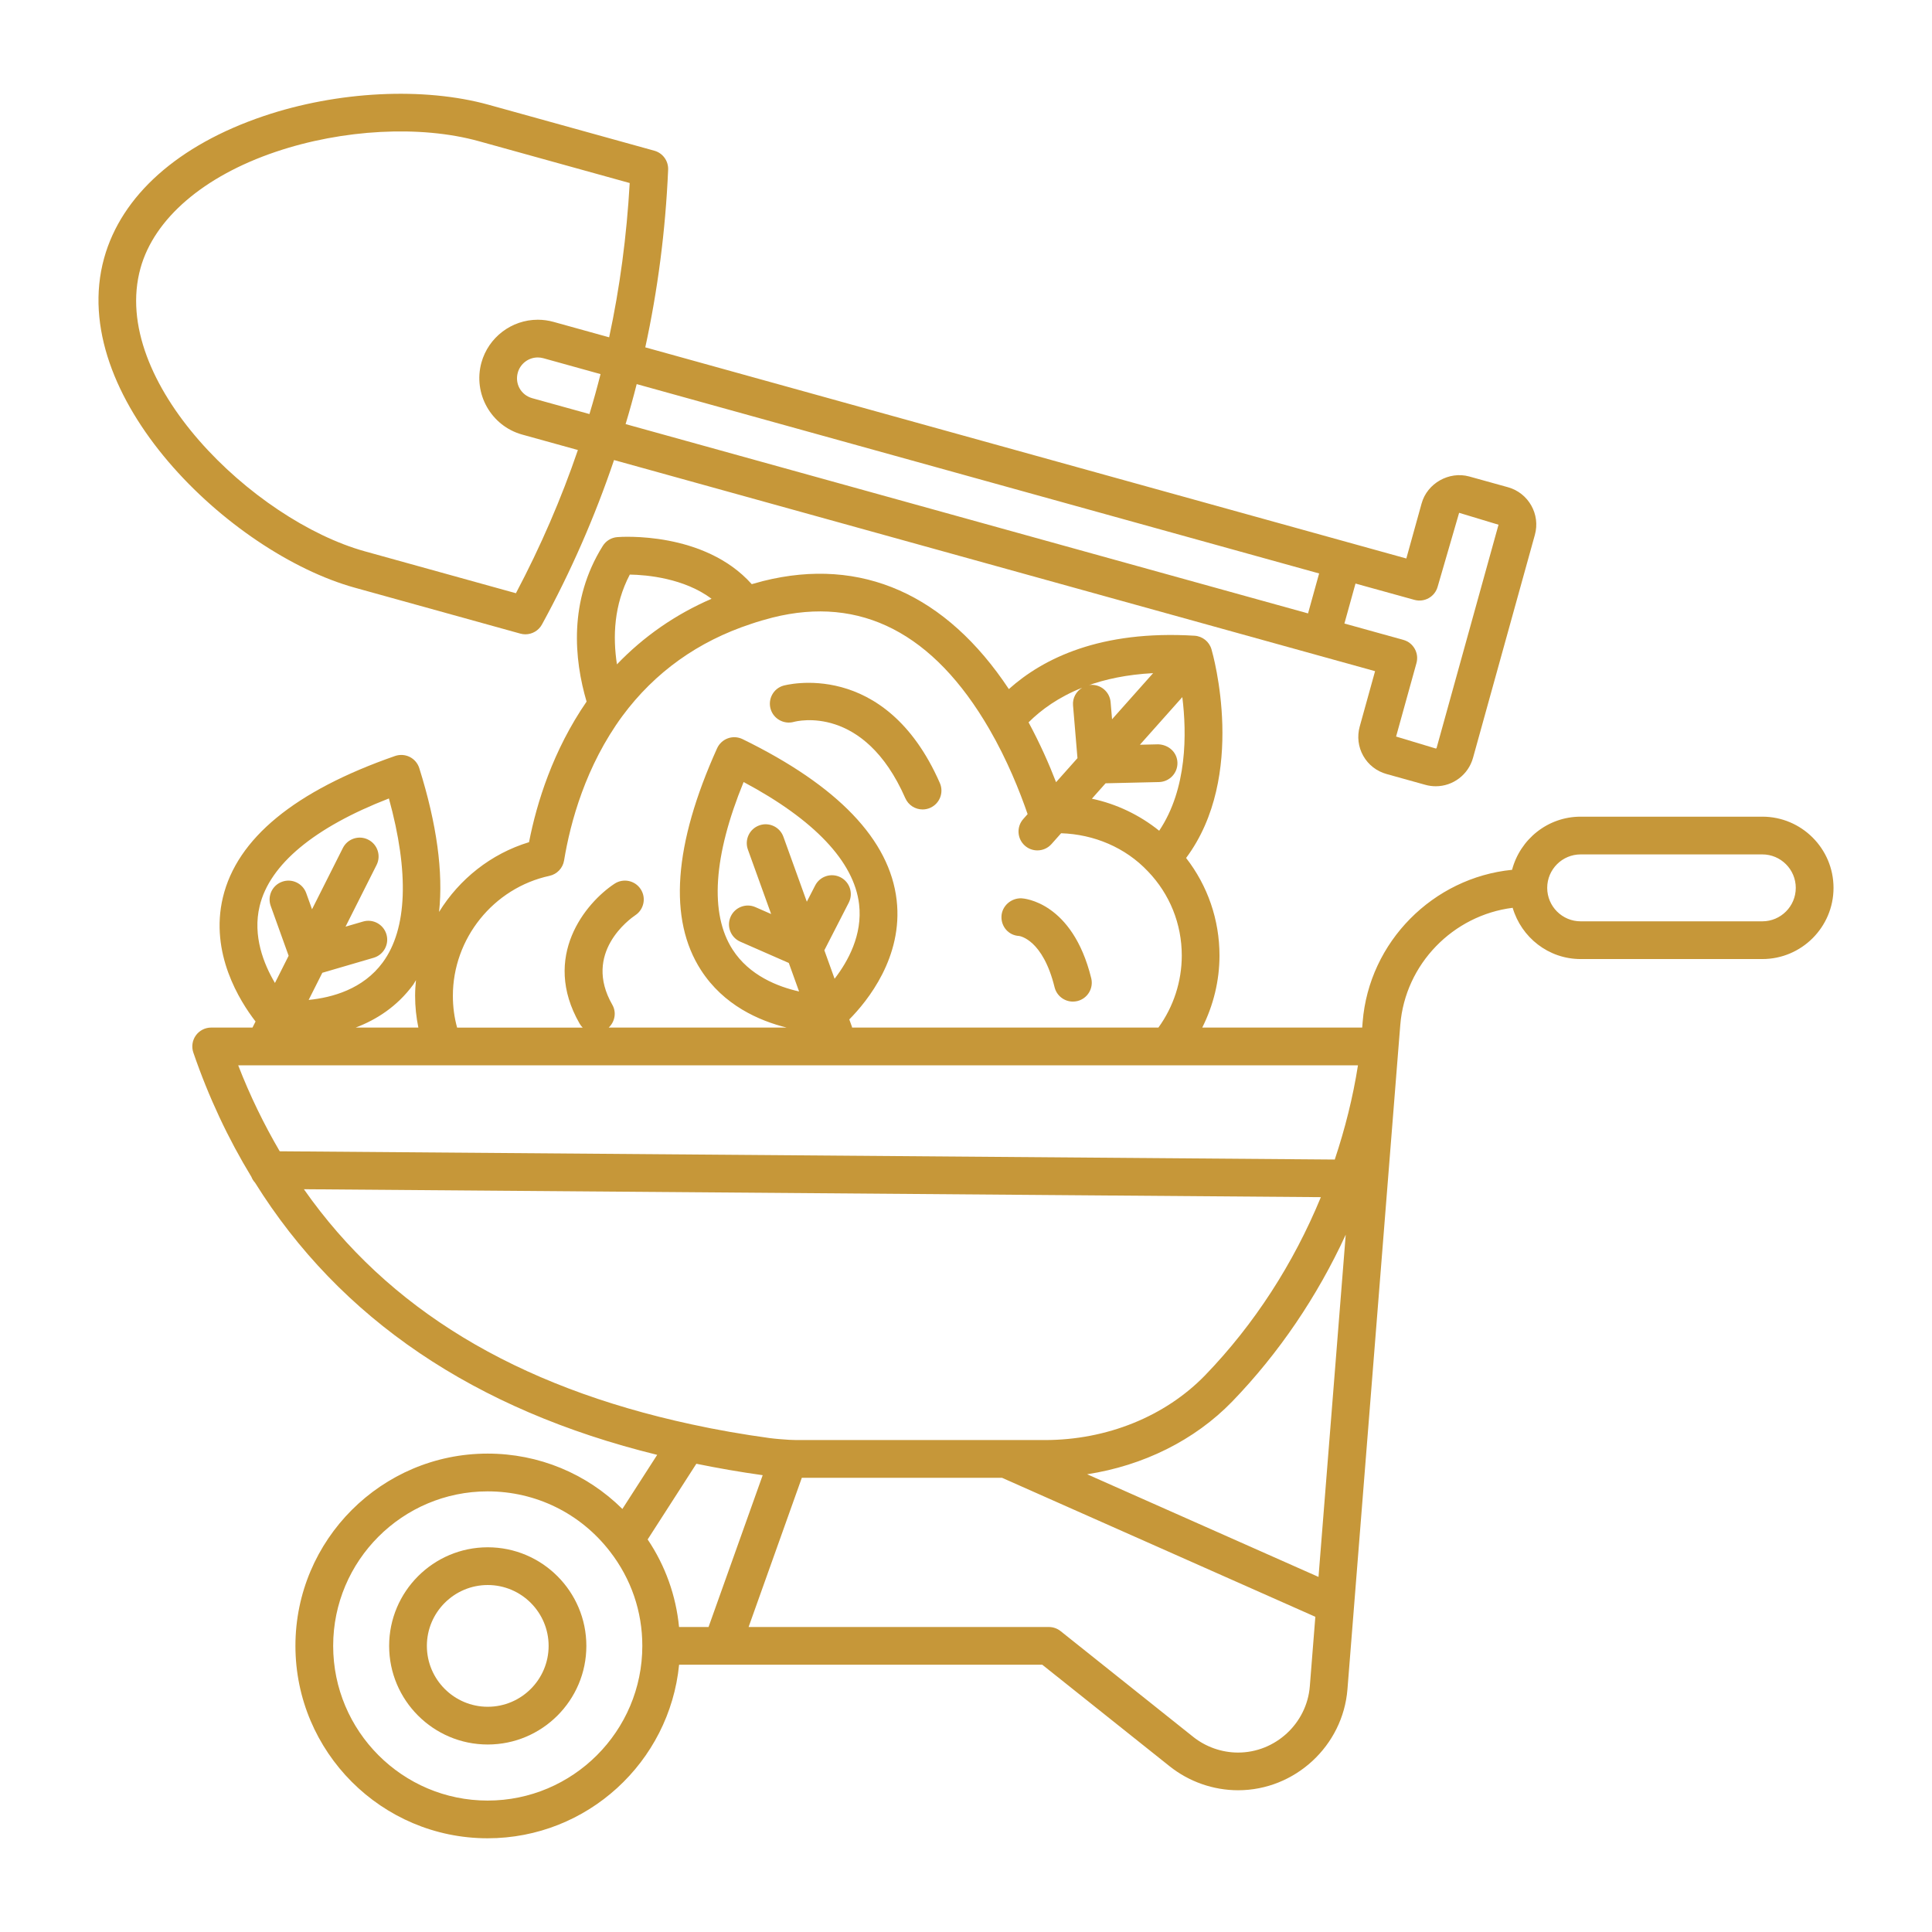
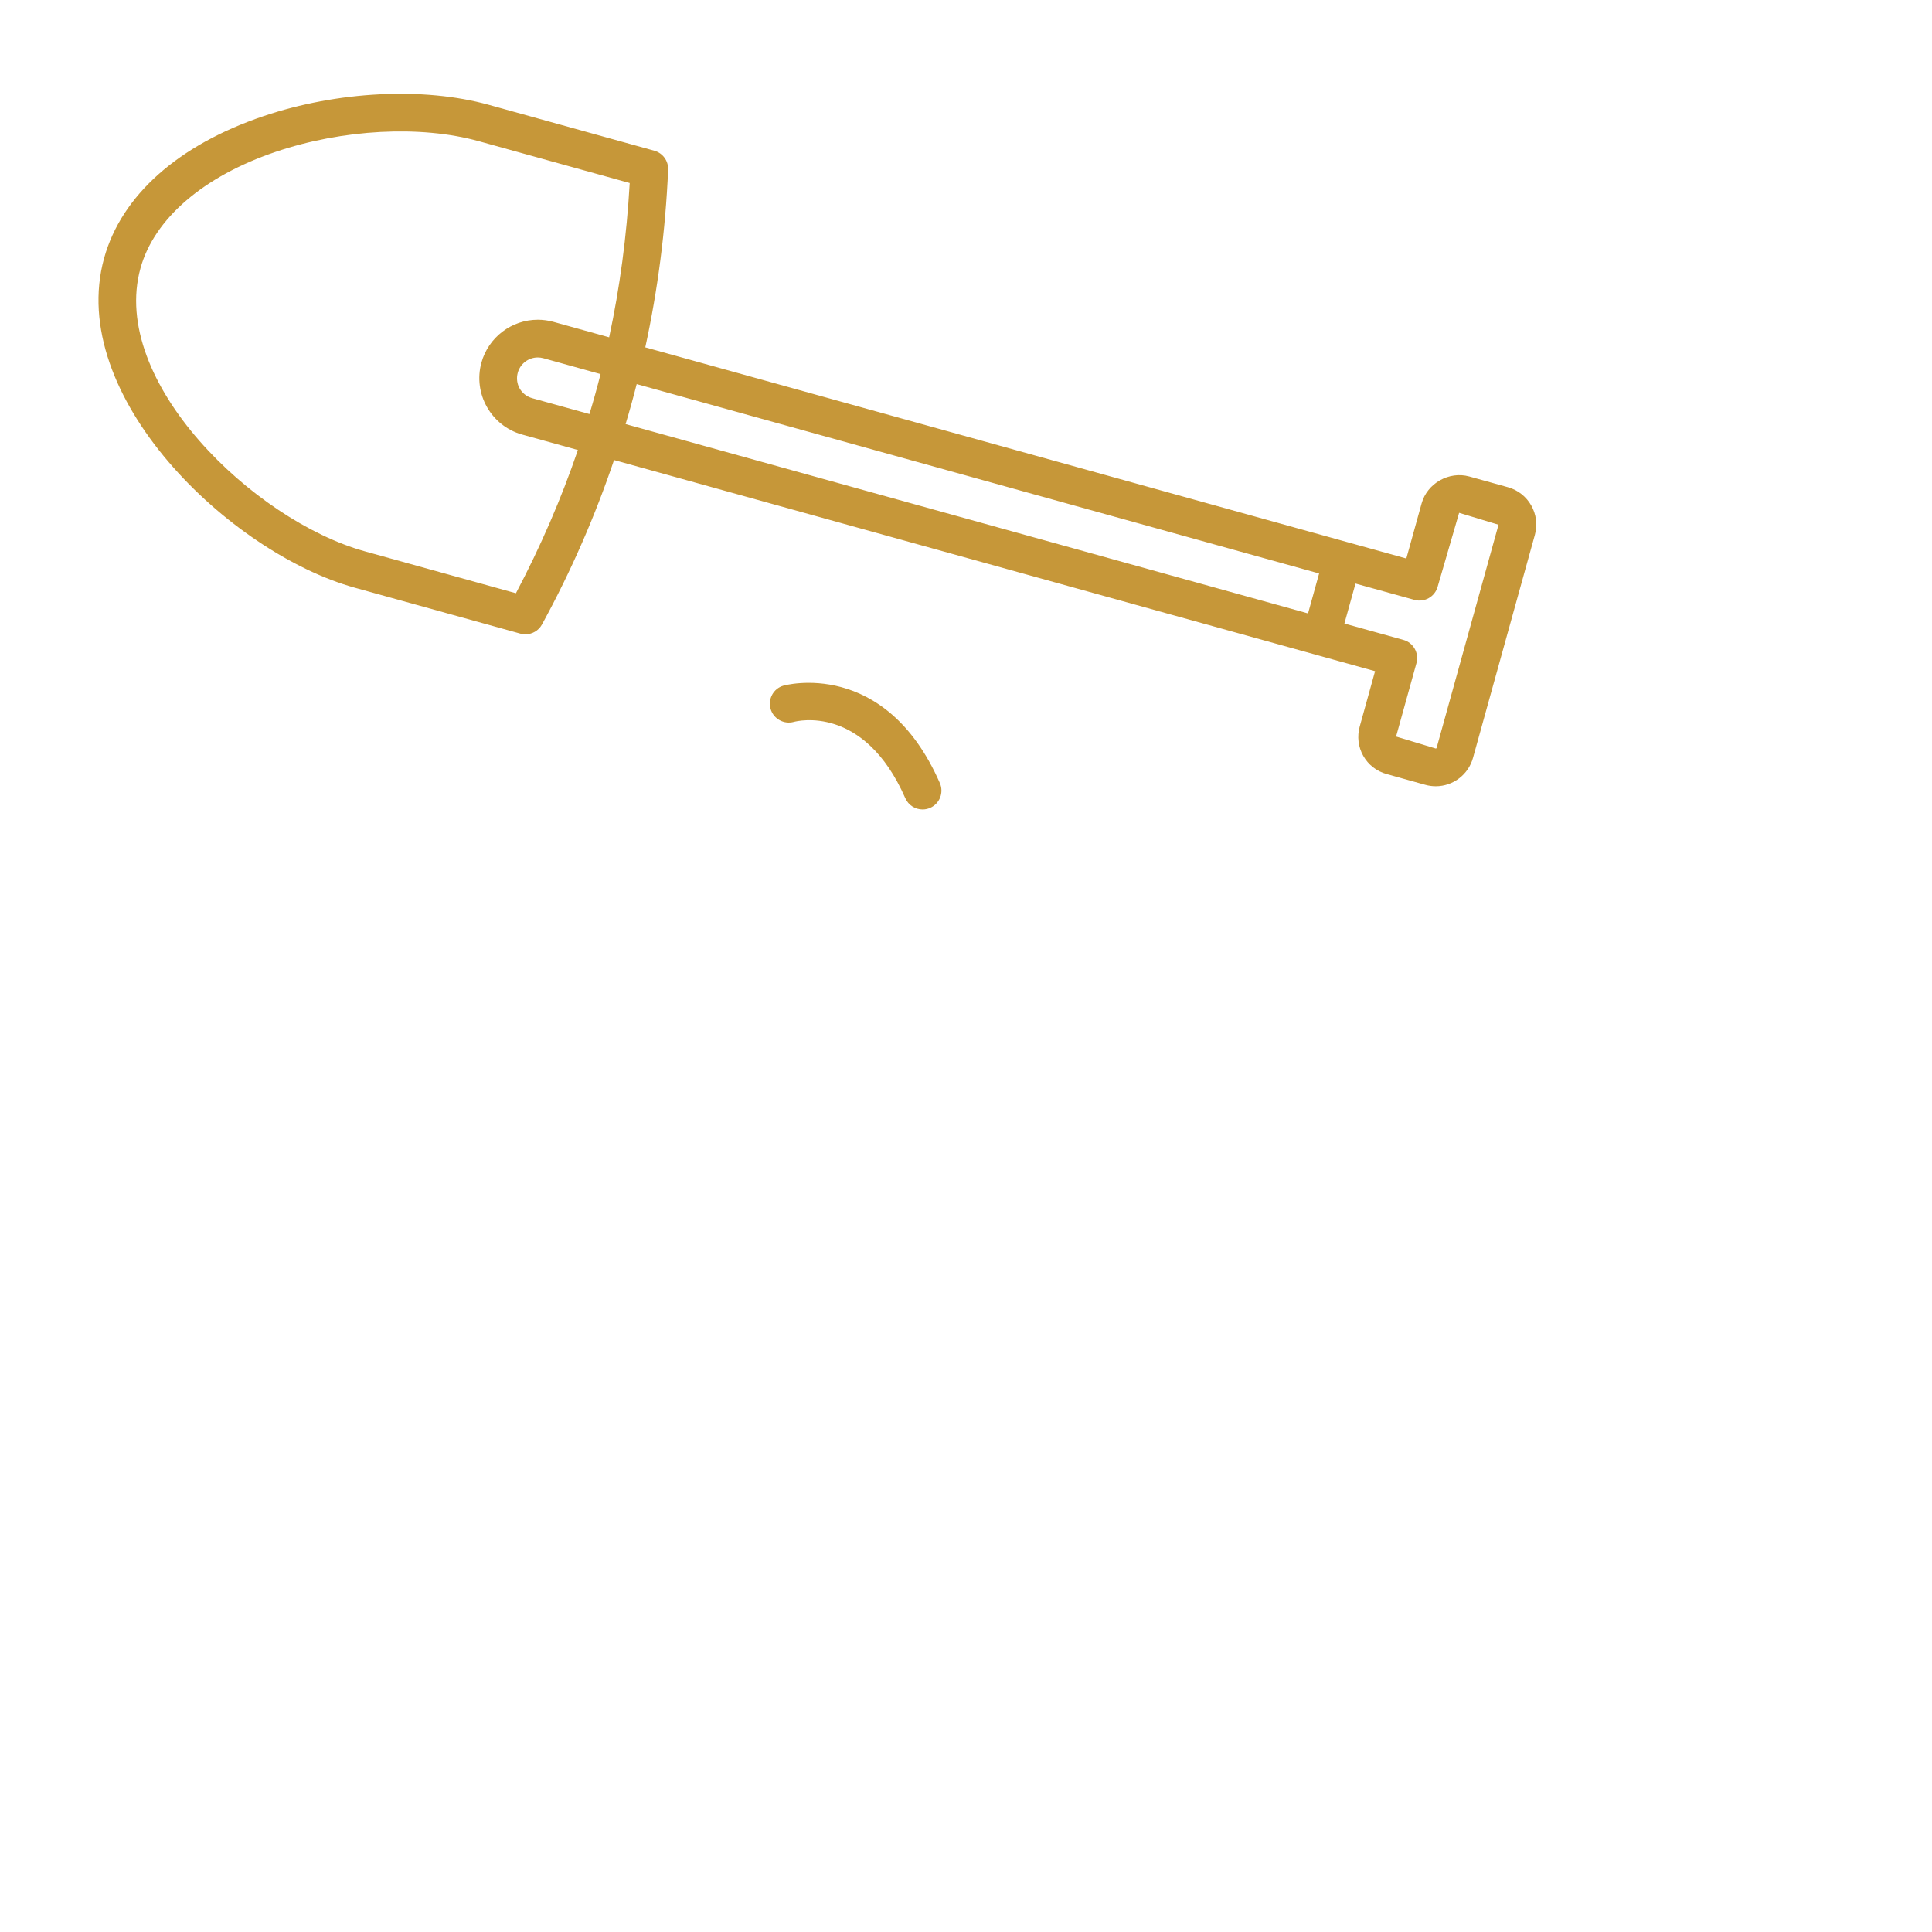
<svg xmlns="http://www.w3.org/2000/svg" width="1200pt" height="1200pt" version="1.1" viewBox="0 0 1200 1200">
  <path d="m323.2 393.55c1.039 0.289 2.09 0.43 3.133 0.43 4.199 0 8.184-2.269 10.285-6.094 18.113-33.094 33.027-67.414 44.773-102.14l436.1 120.98 36.59 10.152-9.523 34.34c-1.727 6.227-0.945 12.711 2.195 18.273 3.141 5.559 8.316 9.57 14.531 11.289l24.066 6.703c2.102 0.582 4.266 0.871 6.441 0.871 10.727 0 20.23-7.227 23.117-17.617l38.43-138.54c3.543-12.73-3.938-25.996-16.707-29.57l-24.086-6.684c-12.555-3.422-26.109 4.273-29.551 16.734l-9.496 34.211-36.59-10.145-436.11-121c7.688-35.324 12.562-72.32 14.195-110.34 0.227-5.445-3.32-10.34-8.578-11.793l-102.87-28.52c-40.352-11.195-93.945-8.504-139.87 7.039-53.043 17.953-88.207 49.266-99 88.184-23.738 85.566 78.047 183.17 155.63 204.7zm489.25-12.547-423.88-117.59c2.492-8.258 4.789-16.527 6.891-24.836l423.87 117.61zm-478.44-158.98c1.164 0 2.336 0.16 3.469 0.469l35.531 9.871c-2.09 8.289-4.398 16.586-6.891 24.816l-35.539-9.852c-6.957-1.941-10.895-8.906-8.973-15.863 1.547-5.559 6.644-9.441 12.402-9.441zm544.51 150.56c6.242 1.727 12.695-1.922 14.43-8.156l13.34-45.91 24.469 7.398-38.43 138.54c-0.113 0.402-0.395 0.461-0.543 0.461l-24.648-7.434 12.656-45.629c1.734-6.234-1.922-12.695-8.164-14.418l-36.59-10.156 6.891-24.824zm-791.26-206.02c8.531-30.742 39.121-57.074 83.934-72.242 41.711-14.109 90.02-16.641 126.09-6.656l93.836 26.016c-1.867 32.961-6.148 65.102-12.77 95.832l-34.602-9.602c-3.18-0.883-6.449-1.32-9.73-1.32-16.258 0-30.648 10.941-34.996 26.625-5.316 19.285 6.019 39.328 25.285 44.699l34.633 9.602c-10.285 30.16-23.195 59.992-38.492 88.949l-93.863-26.035c-68.98-19.156-158.83-105.55-139.32-175.87z" fill="#c69739" />
-   <path d="m302.95 961.05c-33.777 0-61.246 27.477-61.246 61.246s27.477 61.246 61.246 61.246c33.77 0 61.246-27.477 61.246-61.246s-27.469-61.246-61.246-61.246zm0 99.055c-20.852 0-37.809-16.969-37.809-37.809s16.961-37.809 37.809-37.809c20.852 0 37.809 16.969 37.809 37.809s-16.949 37.809-37.809 37.809z" fill="#c69739" />
-   <path d="m1094.6 507.25h-112.83c-20.484 0-37.594 14.07-42.602 33.008-48.945 4.867-88.828 44.625-92.805 94.5l-0.281 3.488h-99.344c6.938-13.809 10.707-29.109 10.707-44.738 0-22.219-7.34-43.387-20.738-60.602 37.996-51.008 16.742-126.29 15.758-129.64-1.379-4.742-5.598-8.102-10.527-8.41-58.367-3.555-94.012 14.055-115.32 33.148-38.84-58.602-91.414-82.426-152.62-67.117-2.41 0.637-4.762 1.293-7.07 1.949-29.457-33-81.188-29.43-83.512-29.223-3.703 0.281-7.051 2.316-9.02 5.465-21.309 34.051-17.785 70.453-10.059 96.703-20.852 30.301-30.977 62.832-35.746 87.309-23.645 7.191-43.32 22.961-55.875 43.332 2.625-24.648-1.32-54.383-12.289-89.305-0.957-3.027-3.086-5.539-5.914-6.965-2.844-1.41-6.125-1.617-9.125-0.594-62.211 21.648-98.203 51.207-106.95 87.863-8.258 34.594 10.473 64.379 20.289 77.055l-1.902 3.769h-25.66c-3.789 0-7.34 1.828-9.535 4.902-2.203 3.086-2.773 7.039-1.547 10.621 9.57 27.883 21.684 53.523 36.039 77.156 0.523 1.367 1.312 2.586 2.289 3.664 52.707 84.523 136.35 141.21 249.78 169.05l-21.617 33.602c-22.199-21.965-51.891-34.379-83.719-34.379-65.82 0-119.36 53.57-119.36 119.4 0 65.906 53.551 119.53 119.36 119.53 61.949 0 113.02-47.391 118.94-107.81h225.56l79.145 63.102c12.039 9.59 27.133 14.879 42.496 14.879 35.305 0 65.148-27.562 67.93-62.758l31.66-398.3 1.152-14.27c3.019-37.902 32.867-68.164 69.805-72.777 5.391 18.328 22.18 31.836 42.234 31.836h112.83c24.383 0 44.223-19.836 44.223-44.223-0.004-24.383-19.852-44.219-44.234-44.219zm-275.65 472.2-143.71-63.758c34.781-5.352 66.723-21.047 90.113-45.18 29.102-30.133 52.875-65.336 70.5-103.62zm-129.13-543.32c-0.543-6.449-6.234-11.27-12.656-10.707-0.816 0.074-1.52 0.441-2.269 0.656 11.391-4.191 25.059-7.125 41.324-7.977l-25.5 28.648zm-3.133 50.391 33.195-0.77c6.469-0.16 11.598-5.523 11.445-11.992-0.148-6.449-5.418-11.223-11.98-11.445l-11.336 0.262 26.344-29.586c2.812 22.508 3.086 56.953-14.363 82.996-12.18-9.797-26.512-16.66-41.805-19.895zm-14.5-59.371c-3.703 2.223-6.094 6.348-5.711 10.941l2.758 32.812-13.293 14.934c-4.305-11.184-9.977-24-17.082-37.18 7.863-7.84 18.664-15.684 33.328-21.508zm-281-70.266c10.773 0.168 33.824 2.316 50.773 15.027-22.453 9.73-42.102 23.363-58.762 40.734-2.652-17.164-1.891-36.918 7.988-55.762zm-49.902 187.12c4.695-1.012 8.297-4.809 9.074-9.555 3.918-23.785 13.406-58.68 36.262-89.785 20.129-27.148 46.969-46.352 80.023-57.188 4.246-1.492 8.758-2.711 13.219-3.898 54.75-13.754 100.05 9.711 134.55 69.16 11.223 19.32 18.992 38.82 23.852 52.93l-2.68 3.027c-4.305 4.836-3.871 12.242 0.965 16.547 2.231 1.988 5.016 2.961 7.789 2.961 3.227 0 6.441-1.332 8.758-3.93l5.981-6.723c20.324 0.648 39.938 8.812 53.934 23.691 13.547 14.082 21.008 32.633 21.008 52.258 0 16.098-5.117 31.789-14.504 44.738l-190.29 0.004c-0.047-0.16-0.008-0.32-0.066-0.477l-1.648-4.574c11.289-11.418 33.477-38.758 29.41-74.102-4.305-37.434-36.508-71.082-95.711-100-2.852-1.379-6.133-1.586-9.121-0.496-2.981 1.078-5.398 3.32-6.703 6.207-27.008 59.867-30.367 106.23-9.977 137.79 14.07 21.789 36.008 31.406 53.195 35.664h-110.53c3.816-3.637 4.977-9.383 2.242-14.164-18.508-32.23 10.867-53.316 14.305-55.641 5.371-3.57 6.844-10.82 3.289-16.211-3.562-5.41-10.836-6.891-16.227-3.328-17.953 11.84-45.59 45.227-21.695 86.852 0.543 0.945 1.18 1.773 1.922 2.504h-77.992c-1.754-6.289-2.633-12.891-2.633-19.715-0.02-35.645 25.219-66.992 60-74.539zm170.73 46.227 15.148-29.539c2.953-5.758 0.676-12.816-5.082-15.777-5.766-2.953-12.816-0.676-15.777 5.082l-5.176 10.078-14.551-40.352c-2.195-6.094-8.926-9.262-15-7.051-6.086 2.195-9.242 8.906-7.051 15l14.445 40.051-9.77-4.285c-5.906-2.606-12.836 0.102-15.43 6.027-2.598 5.926 0.094 12.836 6.027 15.43l30.141 13.219 6.383 17.719c-13.258-3.008-30.863-9.883-41.25-25.969-14.41-22.305-12.027-58.164 6.797-104.13 43.895 23.391 68.617 49.48 71.727 75.883 2.25 19.059-6.93 35.57-15.215 46.305zm-255.36 21.367c0.648-0.883 1.098-1.914 1.715-2.82-0.328 3.227-0.543 6.469-0.543 9.758 0 6.742 0.711 13.312 2.023 19.715h-38.934c12.828-4.867 25.727-13.023 35.738-26.652zm-95.371-48.883c6.254-25.828 33.918-48.789 80.27-66.777 12.684 46.039 11.418 81.074-3.789 101.79-12.242 16.68-31.5 21.91-46.051 23.344l8.484-16.855 31.867-9.32c6.215-1.82 9.777-8.336 7.961-14.539-1.82-6.215-8.336-9.789-14.531-7.969l-10.883 3.18 19.285-38.316c2.906-5.773 0.582-12.824-5.203-15.73-5.773-2.934-12.836-0.59-15.742 5.203l-19.145 38.043-3.609-10.039c-2.195-6.094-8.898-9.262-15-7.059-6.086 2.184-9.242 8.898-7.059 14.992l11.137 30.977-8.504 16.902c-6.91-11.66-13.996-29.191-9.488-47.82zm114.23 98.973h567.94c-3.121 19.969-8.07 39.516-14.41 58.527l-655.31-5.129c-9.742-16.68-18.422-34.387-25.789-53.398zm-86.785 76.961 631.68 4.93c-16.941 41.137-41.242 78.91-71.887 110.63-24.797 25.574-61.078 40.238-99.543 40.238h-23.551c-0.508-0.039-0.977-0.027-1.48 0h-125.98c-2.484 0.008-4.969 0-7.82-0.148-3.957-0.273-8.055-0.543-11.98-1.059-16.875-2.305-33.262-5.184-48.73-8.559-109.13-23.551-188.61-71.711-240.7-146.04zm251.36 271.91h-18.328c-1.895-19.52-8.512-38.023-19.492-54.383l30.242-47.008c13.273 2.699 27.008 5.129 41.211 7.098zm-137.23 107.81c-52.895 0-95.926-43.105-95.926-96.094 0-52.922 43.031-95.961 95.926-95.961 29.98 0 57.684 13.613 76.012 37.367 13.133 16.949 20.082 37.211 20.082 58.594 0 52.988-43.117 96.094-96.094 96.094zm510.69-70.996c-1.828 23.09-21.402 41.176-44.57 41.176-10.078 0-19.977-3.469-27.891-9.77l-82.34-65.664c-2.07-1.66-4.648-2.551-7.305-2.551l-186.48 0.004 33.055-92.672h124.37l194.59 86.324zm281.05-475.12h-112.83c-11.438 0-20.746-9.289-20.773-20.727 0-0.02 0.008-0.047 0.008-0.066 0-0.02-0.008-0.039-0.008-0.055 0.039-11.438 9.336-20.719 20.773-20.719h112.83c11.457 0 20.785 9.32 20.785 20.785 0 11.465-9.328 20.781-20.785 20.781z" fill="#c69739" />
  <path d="m493.07 448.38c1.773-0.477 43.539-11.184 69.227 47.371 1.93 4.398 6.227 7.012 10.734 7.012 1.574 0 3.168-0.309 4.707-0.984 5.926-2.598 8.617-9.516 6.019-15.43-34.219-78-96.57-60.648-97.211-60.469-6.168 1.809-9.664 8.25-7.914 14.43 1.77 6.184 8.258 9.766 14.438 8.07z" fill="#c69739" />
-   <path d="m632.93 581.34c0.602 0.074 14.82 2.305 22.086 31.848 1.32 5.344 6.102 8.914 11.371 8.914 0.93 0 1.867-0.113 2.812-0.336 6.281-1.547 10.125-7.894 8.578-14.184-11.691-47.492-41.945-49.555-43.227-49.621-6.402-0.289-12.188 4.633-12.516 11.102-0.328 6.465 4.438 11.949 10.895 12.277z" fill="#c69739" />
</svg>